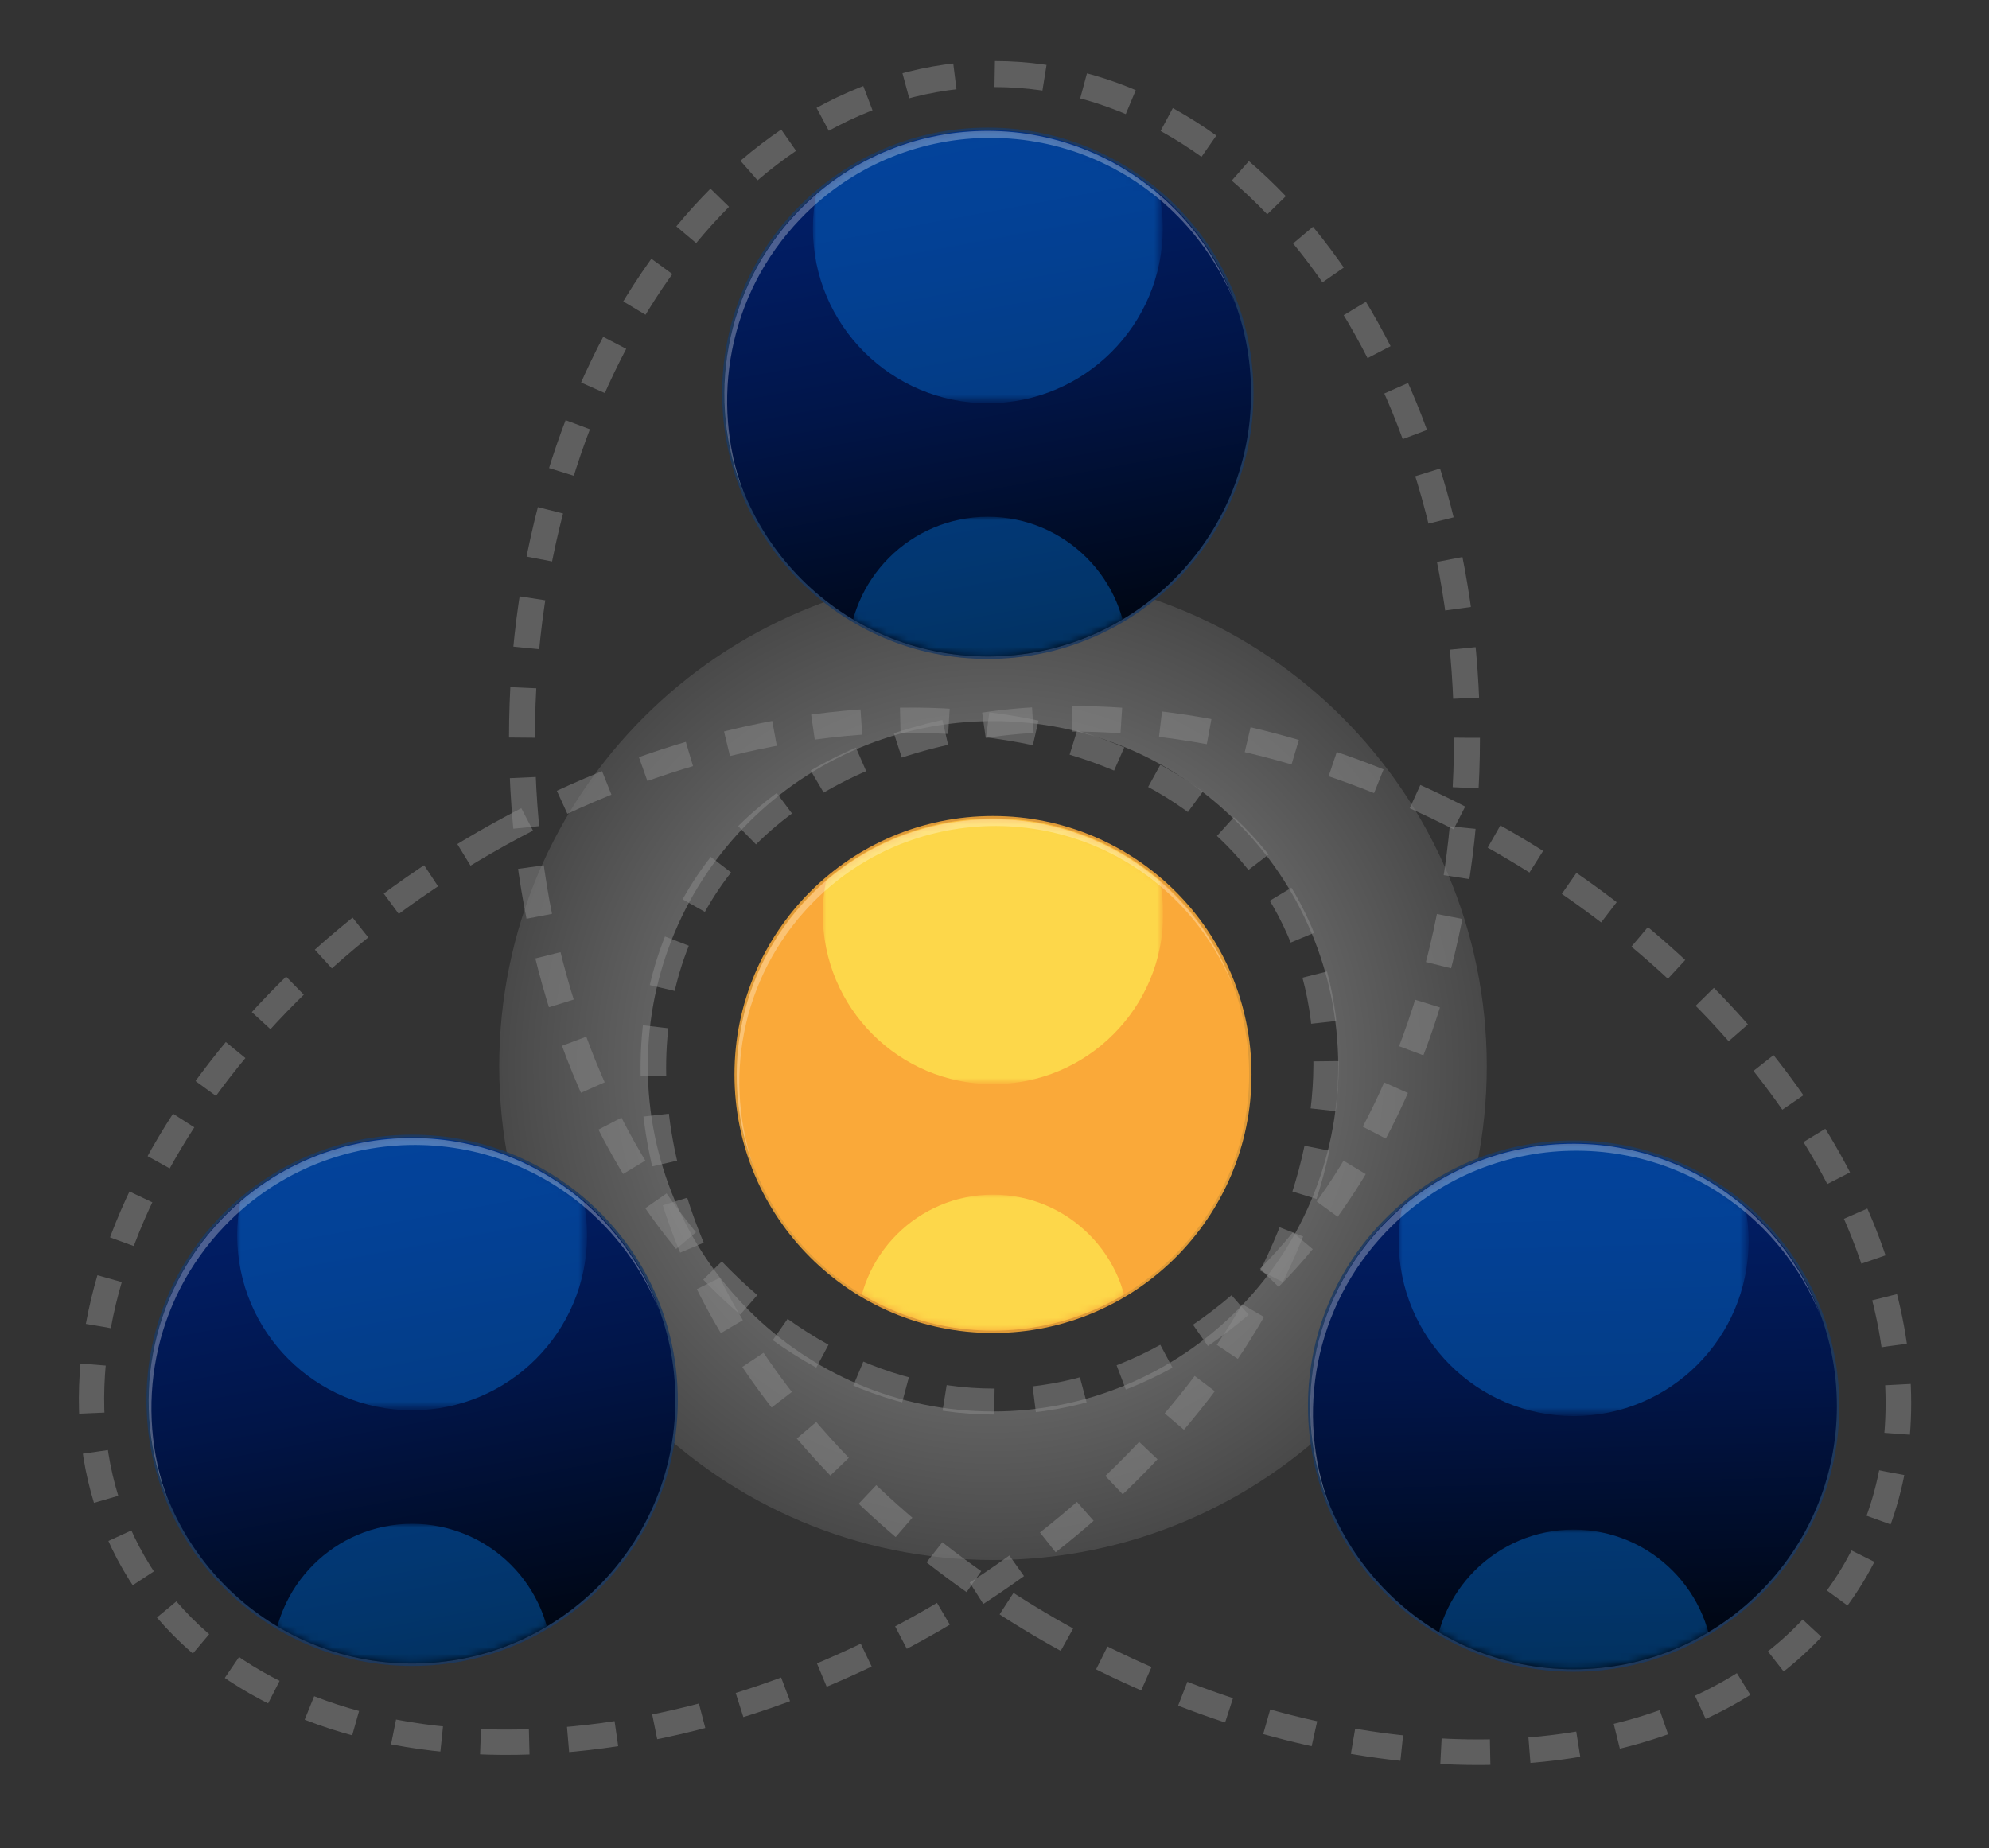
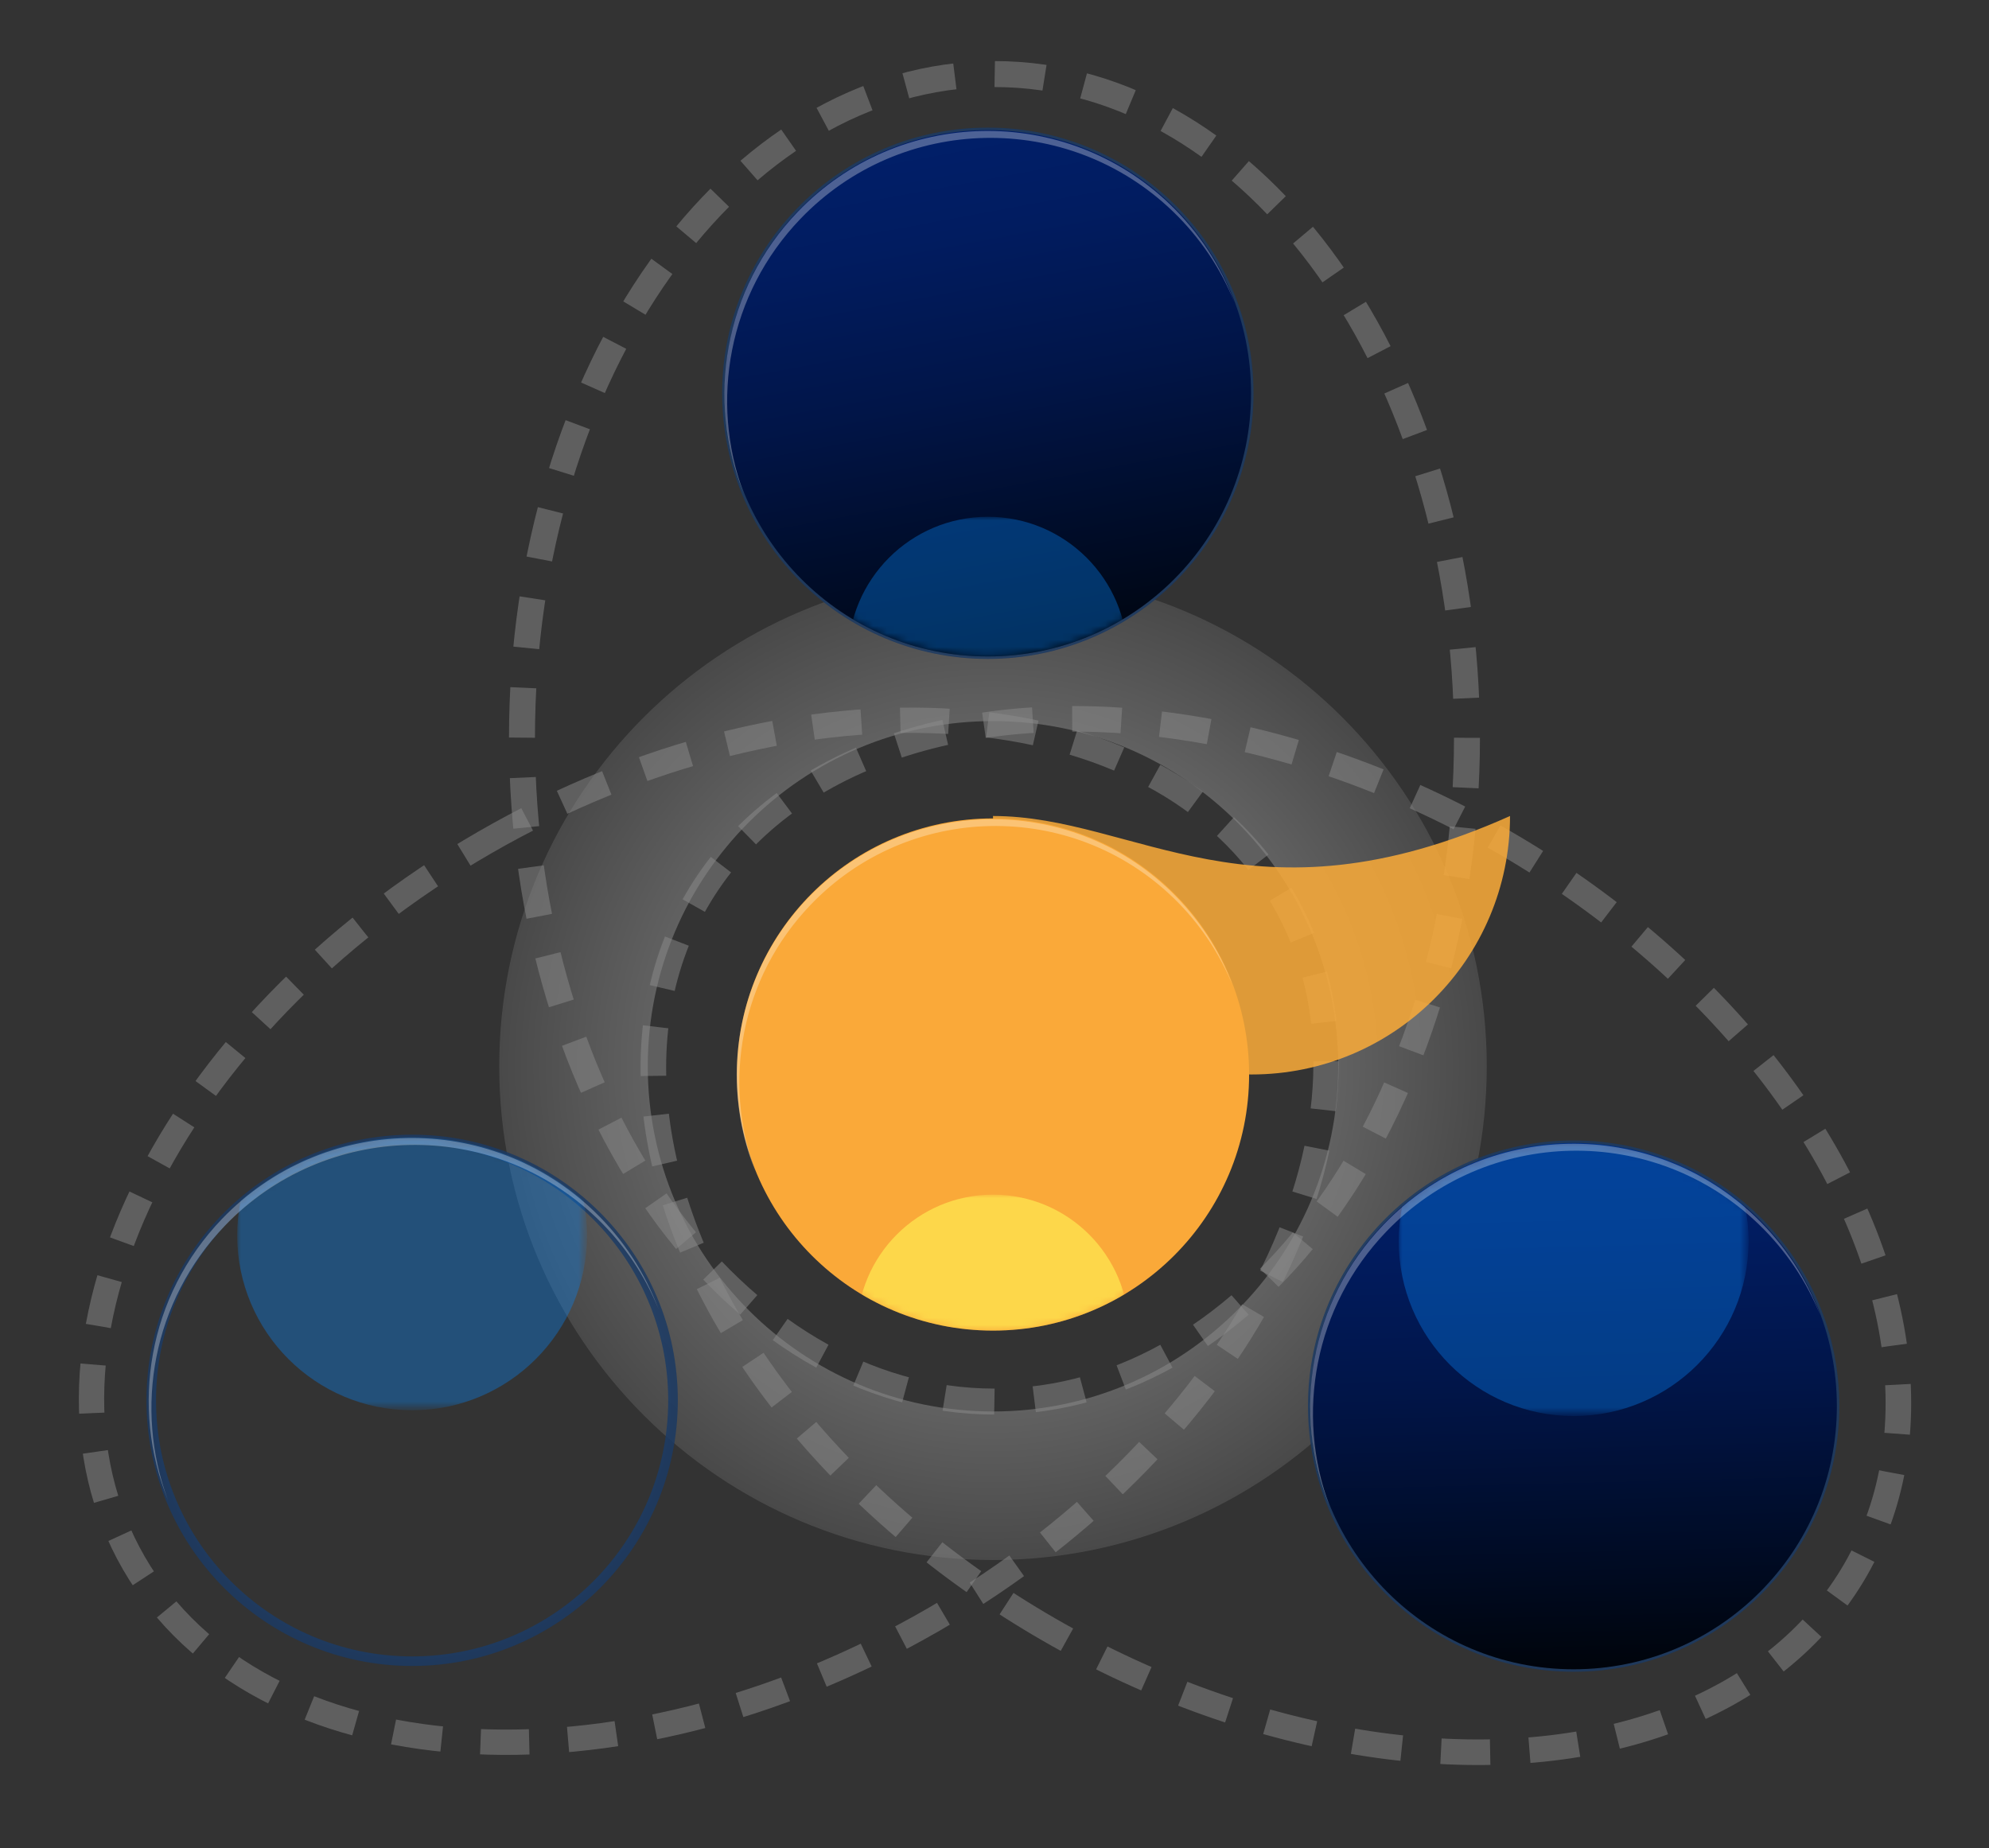
<svg xmlns="http://www.w3.org/2000/svg" xmlns:xlink="http://www.w3.org/1999/xlink" version="1.1" id="Layer_1" width="282.667" height="262.667" viewBox="0 0 282.667 262.667" overflow="visible" enable-background="new 0 0 282.667 262.667" xml:space="preserve">
  <rect x="0" y="0" width="282.667" height="262.667" fill="#333333" stroke="none" />
  <g>
    <radialGradient id="XMLID_40_" cx="141.12" cy="151.55" r="70.171" gradientUnits="userSpaceOnUse">
      <stop offset="0" style="stop-color:#FFFFFF" />
      <stop offset="1" style="stop-color:#606060" />
    </radialGradient>
    <path opacity="0.5" fill="url(#XMLID_40_)" d="M141.118,81.379c-38.753,0-70.168,31.417-70.168,70.17   c0,38.757,31.416,70.172,70.168,70.172c38.755,0,70.172-31.415,70.172-70.172C211.291,112.796,179.874,81.379,141.118,81.379z    M141.118,200.611c-27.096,0-49.061-21.965-49.061-49.063c0-27.096,21.965-49.061,49.061-49.061   c27.098,0,49.064,21.965,49.064,49.061C190.182,178.646,168.216,200.611,141.118,200.611z" />
    <path opacity="0.5" fill="none" stroke="#8C8C8C" stroke-width="3.689" stroke-dasharray="7.098 5.678" d="M208.479,104.865   c0,52.103-30.062,94.34-67.148,94.34c-37.084,0-67.15-42.237-67.15-94.34c0-52.1,30.066-94.339,67.15-94.339   C178.417,10.526,208.479,52.766,208.479,104.865z" />
    <path opacity="0.5" fill="none" stroke="#8C8C8C" stroke-width="3.595" stroke-dasharray="6.917 5.534" d="M68.842,119.771   c45.122-26.051,95.978-22.447,113.588,8.056c17.607,30.502-4.694,76.344-49.815,102.396   c-45.125,26.051-95.978,22.438-113.586-8.057C1.419,191.666,23.722,145.822,68.842,119.771z" />
    <ellipse transform="matrix(-0.5 0.866 -0.866 -0.5 424.059 106.391)" opacity="0.5" fill="none" stroke="#8C8C8C" stroke-width="3.634" stroke-dasharray="6.991 5.593" cx="181.317" cy="175.611" rx="64.624" ry="95.1" />
    <g>
      <radialGradient id="XMLID_41_" cx="58.568" cy="199.026" r="37.758" gradientUnits="userSpaceOnUse">
        <stop offset="0" style="stop-color:#0D69C8" />
        <stop offset="1" style="stop-color:#1B3962" />
      </radialGradient>
      <path opacity="0.85" fill="url(#XMLID_41_)" d="M58.568,161.268c-20.854,0-37.757,16.906-37.757,37.759    s16.903,37.758,37.757,37.758c20.853,0,37.758-16.905,37.758-37.758S79.42,161.268,58.568,161.268z M58.568,235.421    c-20.101,0-36.392-16.294-36.392-36.395c0-20.098,16.291-36.392,36.392-36.392s36.393,16.294,36.393,36.392    C94.961,219.127,78.668,235.421,58.568,235.421z" />
      <g>
        <defs>
-           <circle id="XMLID_3_" cx="58.568" cy="199.026" r="37.408" />
-         </defs>
+           </defs>
        <linearGradient id="XMLID_42_" gradientUnits="userSpaceOnUse" x1="51.839" y1="162.826" x2="66.083" y2="239.449">
          <stop offset="0" style="stop-color:#011F69" />
          <stop offset="0.177" style="stop-color:#011C60" />
          <stop offset="0.465" style="stop-color:#011548" />
          <stop offset="0.827" style="stop-color:#000A20" />
          <stop offset="1" style="stop-color:#00040B" />
        </linearGradient>
        <use xlink:href="#XMLID_3_" opacity="0.85" fill="url(#XMLID_42_)" />
        <clipPath id="XMLID_43_">
          <use xlink:href="#XMLID_3_" opacity="0.85" />
        </clipPath>
        <defs>
          <filter id="Adobe_OpacityMaskFilter" filterUnits="userSpaceOnUse" x="38.712" y="216.579" width="39.712" height="39.714">
            <feColorMatrix type="matrix" values="1 0 0 0 0  0 1 0 0 0  0 0 1 0 0  0 0 0 1 0" />
          </filter>
        </defs>
        <mask maskUnits="userSpaceOnUse" x="38.712" y="216.579" width="39.712" height="39.714" id="XMLID_44_">
          <g clip-path="url(#XMLID_43_)" filter="url(#Adobe_OpacityMaskFilter)">
            <radialGradient id="XMLID_45_" cx="57.251" cy="236.6" r="19.889" gradientUnits="userSpaceOnUse">
              <stop offset="0" style="stop-color:#A39F9F" />
              <stop offset="1" style="stop-color:#000000" />
            </radialGradient>
            <circle fill="url(#XMLID_45_)" cx="58.486" cy="235.857" r="21.987" />
          </g>
        </mask>
        <circle opacity="0.6" clip-path="url(#XMLID_43_)" mask="url(#XMLID_44_)" fill="#0683F4" cx="58.568" cy="236.435" r="19.856" />
      </g>
      <g>
        <defs>
          <circle id="XMLID_8_" cx="58.568" cy="199.026" r="37.408" />
        </defs>
        <clipPath id="XMLID_46_">
          <use xlink:href="#XMLID_8_" />
        </clipPath>
        <defs>
          <filter id="Adobe_OpacityMaskFilter_1_" filterUnits="userSpaceOnUse" x="33.707" y="150.718" width="49.722" height="49.724">
            <feColorMatrix type="matrix" values="1 0 0 0 0  0 1 0 0 0  0 0 1 0 0  0 0 0 1 0" />
          </filter>
        </defs>
        <mask maskUnits="userSpaceOnUse" x="33.707" y="150.718" width="49.722" height="49.724" id="XMLID_47_">
          <g clip-path="url(#XMLID_46_)" filter="url(#Adobe_OpacityMaskFilter_1_)">
            <radialGradient id="XMLID_1_" cx="56.919" cy="175.788" r="24.904" gradientUnits="userSpaceOnUse">
              <stop offset="0" style="stop-color:#A39F9F" />
              <stop offset="1" style="stop-color:#000000" />
            </radialGradient>
            <circle fill="url(#XMLID_1_)" cx="58.465" cy="174.857" r="27.532" />
          </g>
        </mask>
        <circle opacity="0.6" clip-path="url(#XMLID_46_)" mask="url(#XMLID_47_)" fill="#0683F4" cx="58.568" cy="175.58" r="24.861" />
      </g>
      <path opacity="0.3" fill="#FFFFFF" d="M31.949,174.227c14.307-14.905,37.987-15.383,52.891-1.073    c3.923,3.77,6.837,8.191,8.753,12.926c-1.901-5.109-4.955-9.882-9.148-13.91c-14.902-14.311-38.581-13.831-52.893,1.07    c-10.542,10.977-13.048,26.714-7.684,39.964C19.018,200.164,21.667,184.93,31.949,174.227z" />
    </g>
    <g>
      <radialGradient id="XMLID_2_" cx="140.386" cy="55.897" r="37.759" gradientUnits="userSpaceOnUse">
        <stop offset="0" style="stop-color:#0D69C8" />
        <stop offset="1" style="stop-color:#1B3962" />
      </radialGradient>
      <path opacity="0.85" fill="url(#XMLID_2_)" d="M140.387,18.137c-20.855,0-37.76,16.906-37.76,37.759s16.904,37.76,37.76,37.76    c20.854,0,37.758-16.907,37.758-37.76S161.241,18.137,140.387,18.137z M140.387,92.289c-20.101,0-36.394-16.292-36.394-36.393    s16.293-36.393,36.394-36.393s36.39,16.292,36.39,36.393S160.488,92.289,140.387,92.289z" />
      <g>
        <defs>
          <circle id="XMLID_13_" cx="140.387" cy="55.896" r="37.408" />
        </defs>
        <linearGradient id="XMLID_4_" gradientUnits="userSpaceOnUse" x1="133.658" y1="19.696" x2="147.902" y2="96.321">
          <stop offset="0" style="stop-color:#011F69" />
          <stop offset="0.177" style="stop-color:#011C60" />
          <stop offset="0.465" style="stop-color:#011548" />
          <stop offset="0.827" style="stop-color:#000A20" />
          <stop offset="1" style="stop-color:#00040B" />
        </linearGradient>
        <use xlink:href="#XMLID_13_" opacity="0.85" fill="url(#XMLID_4_)" />
        <clipPath id="XMLID_5_">
          <use xlink:href="#XMLID_13_" opacity="0.85" />
        </clipPath>
        <defs>
          <filter id="Adobe_OpacityMaskFilter_2_" filterUnits="userSpaceOnUse" x="120.531" y="73.449" width="39.713" height="39.71">
            <feColorMatrix type="matrix" values="1 0 0 0 0  0 1 0 0 0  0 0 1 0 0  0 0 0 1 0" />
          </filter>
        </defs>
        <mask maskUnits="userSpaceOnUse" x="120.531" y="73.449" width="39.713" height="39.71" id="XMLID_6_">
          <g clip-path="url(#XMLID_5_)" filter="url(#Adobe_OpacityMaskFilter_2_)">
            <radialGradient id="XMLID_7_" cx="139.069" cy="93.47" r="19.889" gradientUnits="userSpaceOnUse">
              <stop offset="0" style="stop-color:#A39F9F" />
              <stop offset="1" style="stop-color:#000000" />
            </radialGradient>
            <circle fill="url(#XMLID_7_)" cx="140.305" cy="92.728" r="21.988" />
          </g>
        </mask>
        <path opacity="0.6" clip-path="url(#XMLID_5_)" mask="url(#XMLID_6_)" fill="#0683F4" d="M160.244,93.307     c0,10.966-8.89,19.853-19.856,19.853c-10.968,0-19.856-8.887-19.856-19.853c0-10.969,8.888-19.858,19.856-19.858     C151.354,73.449,160.244,82.338,160.244,93.307z" />
      </g>
      <g>
        <defs>
          <circle id="XMLID_18_" cx="140.387" cy="55.896" r="37.408" />
        </defs>
        <clipPath id="XMLID_9_">
          <use xlink:href="#XMLID_18_" />
        </clipPath>
        <defs>
          <filter id="Adobe_OpacityMaskFilter_3_" filterUnits="userSpaceOnUse" x="115.525" y="7.589" width="49.721" height="49.722">
            <feColorMatrix type="matrix" values="1 0 0 0 0  0 1 0 0 0  0 0 1 0 0  0 0 0 1 0" />
          </filter>
        </defs>
        <mask maskUnits="userSpaceOnUse" x="115.525" y="7.589" width="49.721" height="49.722" id="XMLID_10_">
          <g clip-path="url(#XMLID_9_)" filter="url(#Adobe_OpacityMaskFilter_3_)">
            <radialGradient id="XMLID_11_" cx="138.737" cy="32.657" r="24.903" gradientUnits="userSpaceOnUse">
              <stop offset="0" style="stop-color:#A39F9F" />
              <stop offset="1" style="stop-color:#000000" />
            </radialGradient>
-             <path fill="url(#XMLID_11_)" d="M167.815,31.727c0,15.207-12.326,27.533-27.532,27.533c-15.204,0-27.53-12.326-27.53-27.533       c0-15.202,12.326-27.529,27.53-27.529C155.489,4.198,167.815,16.525,167.815,31.727z" />
          </g>
        </mask>
        <circle opacity="0.6" clip-path="url(#XMLID_9_)" mask="url(#XMLID_10_)" fill="#0683F4" cx="140.386" cy="32.449" r="24.861" />
      </g>
      <path opacity="0.3" fill="#FFFFFF" d="M113.764,31.094c14.311-14.902,37.989-15.382,52.894-1.071    c3.924,3.769,6.839,8.191,8.756,12.925c-1.901-5.109-4.955-9.881-9.148-13.91c-14.902-14.312-38.584-13.832-52.895,1.069    c-10.542,10.978-13.047,26.716-7.684,39.966C100.837,57.037,103.485,41.799,113.764,31.094z" />
    </g>
    <g>
      <radialGradient id="XMLID_12_" cx="223.641" cy="199.847" r="37.758" gradientUnits="userSpaceOnUse">
        <stop offset="0" style="stop-color:#0D69C8" />
        <stop offset="1" style="stop-color:#1B3962" />
      </radialGradient>
      <path opacity="0.85" fill="url(#XMLID_12_)" d="M223.64,162.088c-20.854,0-37.757,16.905-37.757,37.758    c0,20.854,16.902,37.76,37.757,37.76c20.854,0,37.759-16.906,37.759-37.76C261.399,178.993,244.494,162.088,223.64,162.088z     M223.64,236.24c-20.1,0-36.392-16.294-36.392-36.395c0-20.098,16.292-36.392,36.392-36.392c20.099,0,36.394,16.294,36.394,36.392    C260.034,219.946,243.739,236.24,223.64,236.24z" />
      <g>
        <defs>
          <circle id="XMLID_23_" cx="223.64" cy="199.846" r="37.407" />
        </defs>
        <linearGradient id="XMLID_14_" gradientUnits="userSpaceOnUse" x1="222.706" y1="162.454" x2="224.575" y2="237.243">
          <stop offset="0" style="stop-color:#011F69" />
          <stop offset="0.177" style="stop-color:#011C60" />
          <stop offset="0.465" style="stop-color:#011548" />
          <stop offset="0.827" style="stop-color:#000A20" />
          <stop offset="1" style="stop-color:#00040B" />
        </linearGradient>
        <use xlink:href="#XMLID_23_" opacity="0.85" fill="url(#XMLID_14_)" />
        <clipPath id="XMLID_15_">
          <use xlink:href="#XMLID_23_" opacity="0.85" />
        </clipPath>
        <defs>
          <filter id="Adobe_OpacityMaskFilter_4_" filterUnits="userSpaceOnUse" x="203.784" y="217.398" width="39.713" height="39.714">
            <feColorMatrix type="matrix" values="1 0 0 0 0  0 1 0 0 0  0 0 1 0 0  0 0 0 1 0" />
          </filter>
        </defs>
        <mask maskUnits="userSpaceOnUse" x="203.784" y="217.398" width="39.713" height="39.714" id="XMLID_16_">
          <g clip-path="url(#XMLID_15_)" filter="url(#Adobe_OpacityMaskFilter_4_)">
            <radialGradient id="XMLID_17_" cx="222.324" cy="237.421" r="19.889" gradientUnits="userSpaceOnUse">
              <stop offset="0" style="stop-color:#A39F9F" />
              <stop offset="1" style="stop-color:#000000" />
            </radialGradient>
            <circle fill="url(#XMLID_17_)" cx="223.559" cy="236.68" r="21.988" />
          </g>
        </mask>
-         <circle opacity="0.6" clip-path="url(#XMLID_15_)" mask="url(#XMLID_16_)" fill="#0683F4" cx="223.64" cy="237.254" r="19.856" />
      </g>
      <g>
        <defs>
          <circle id="XMLID_28_" cx="223.64" cy="199.846" r="37.407" />
        </defs>
        <clipPath id="XMLID_19_">
          <use xlink:href="#XMLID_28_" />
        </clipPath>
        <defs>
          <filter id="Adobe_OpacityMaskFilter_5_" filterUnits="userSpaceOnUse" x="198.78" y="151.541" width="49.721" height="49.721">
            <feColorMatrix type="matrix" values="1 0 0 0 0  0 1 0 0 0  0 0 1 0 0  0 0 0 1 0" />
          </filter>
        </defs>
        <mask maskUnits="userSpaceOnUse" x="198.78" y="151.541" width="49.721" height="49.721" id="XMLID_20_">
          <g clip-path="url(#XMLID_19_)" filter="url(#Adobe_OpacityMaskFilter_5_)">
            <radialGradient id="XMLID_21_" cx="221.991" cy="176.606" r="24.903" gradientUnits="userSpaceOnUse">
              <stop offset="0" style="stop-color:#A39F9F" />
              <stop offset="1" style="stop-color:#000000" />
            </radialGradient>
            <circle fill="url(#XMLID_21_)" cx="223.538" cy="175.677" r="27.531" />
          </g>
        </mask>
        <circle opacity="0.6" clip-path="url(#XMLID_19_)" mask="url(#XMLID_20_)" fill="#0683F4" cx="223.64" cy="176.399" r="24.86" />
      </g>
      <path opacity="0.3" fill="#FFFFFF" d="M197.018,175.043c14.311-14.898,37.99-15.38,52.893-1.07    c3.923,3.77,6.839,8.191,8.756,12.929c-1.903-5.109-4.954-9.885-9.149-13.913c-14.903-14.311-38.582-13.831-52.893,1.07    c-10.542,10.978-13.049,26.716-7.685,39.964C184.09,200.983,186.739,185.75,197.018,175.043z" />
    </g>
    <g>
-       <path opacity="0.85" fill="#FBAC39" d="M141.12,115.978c-20.291,0-36.739,16.449-36.739,36.741    c0,20.289,16.448,36.736,36.739,36.736c20.29,0,36.738-16.447,36.738-36.736C177.858,132.427,161.41,115.978,141.12,115.978z     M141.12,188.125c-19.558,0-35.41-15.851-35.41-35.406c0-19.559,15.853-35.412,35.41-35.412c19.556,0,35.408,15.853,35.408,35.412    C176.528,172.274,160.675,188.125,141.12,188.125z" />
+       <path opacity="0.85" fill="#FBAC39" d="M141.12,115.978c0,20.289,16.448,36.736,36.739,36.736c20.29,0,36.738-16.447,36.738-36.736C177.858,132.427,161.41,115.978,141.12,115.978z     M141.12,188.125c-19.558,0-35.41-15.851-35.41-35.406c0-19.559,15.853-35.412,35.41-35.412c19.556,0,35.408,15.853,35.408,35.412    C176.528,172.274,160.675,188.125,141.12,188.125z" />
      <g>
        <defs>
          <circle id="XMLID_32_" cx="141.119" cy="152.719" r="36.399" />
        </defs>
        <use xlink:href="#XMLID_32_" opacity="0.85" fill="#FAA939" />
        <clipPath id="XMLID_22_">
          <use xlink:href="#XMLID_32_" opacity="0.85" />
        </clipPath>
        <defs>
          <filter id="Adobe_OpacityMaskFilter_6_" filterUnits="userSpaceOnUse" x="121.798" y="169.793" width="38.64" height="38.641">
            <feColorMatrix type="matrix" values="1 0 0 0 0  0 1 0 0 0  0 0 1 0 0  0 0 0 1 0" />
          </filter>
        </defs>
        <mask maskUnits="userSpaceOnUse" x="121.798" y="169.793" width="38.64" height="38.641" id="XMLID_24_">
          <g clip-path="url(#XMLID_22_)" filter="url(#Adobe_OpacityMaskFilter_6_)">
            <radialGradient id="XMLID_25_" cx="139.837" cy="189.276" r="19.352" gradientUnits="userSpaceOnUse">
              <stop offset="0" style="stop-color:#A39F9F" />
              <stop offset="1" style="stop-color:#000000" />
            </radialGradient>
            <circle fill="url(#XMLID_25_)" cx="141.039" cy="188.555" r="21.394" />
          </g>
        </mask>
        <path opacity="0.75" clip-path="url(#XMLID_22_)" mask="url(#XMLID_24_)" fill="#FFFA57" d="M160.438,189.115     c0,10.672-8.648,19.318-19.318,19.318c-10.671,0-19.322-8.646-19.322-19.318c0-10.67,8.651-19.322,19.322-19.322     C151.79,169.793,160.438,178.445,160.438,189.115z" />
      </g>
      <g>
        <defs>
-           <circle id="XMLID_36_" cx="141.119" cy="152.719" r="36.399" />
-         </defs>
+           </defs>
        <clipPath id="XMLID_26_">
          <use xlink:href="#XMLID_36_" />
        </clipPath>
        <defs>
          <filter id="Adobe_OpacityMaskFilter_7_" filterUnits="userSpaceOnUse" x="116.93" y="105.715" width="48.381" height="48.38">
            <feColorMatrix type="matrix" values="1 0 0 0 0  0 1 0 0 0  0 0 1 0 0  0 0 0 1 0" />
          </filter>
        </defs>
        <mask maskUnits="userSpaceOnUse" x="116.93" y="105.715" width="48.381" height="48.38" id="XMLID_27_">
          <g clip-path="url(#XMLID_26_)" filter="url(#Adobe_OpacityMaskFilter_7_)">
            <radialGradient id="XMLID_29_" cx="139.514" cy="130.105" r="24.23" gradientUnits="userSpaceOnUse">
              <stop offset="0" style="stop-color:#A39F9F" />
              <stop offset="1" style="stop-color:#000000" />
            </radialGradient>
            <circle fill="url(#XMLID_29_)" cx="141.019" cy="129.202" r="26.787" />
          </g>
        </mask>
        <circle opacity="0.75" clip-path="url(#XMLID_26_)" mask="url(#XMLID_27_)" fill="#FFFA57" cx="141.12" cy="129.903" r="24.191" />
      </g>
      <path opacity="0.3" fill="#FFFFFF" d="M115.216,128.584c13.923-14.5,36.964-14.965,51.465-1.043    c3.816,3.669,6.651,7.97,8.518,12.58c-1.85-4.974-4.821-9.615-8.9-13.537c-14.501-13.925-37.54-13.457-51.465,1.041    c-10.257,10.682-12.697,25.993-7.478,38.888C102.637,153.825,105.213,139,115.216,128.584z" />
    </g>
  </g>
</svg>